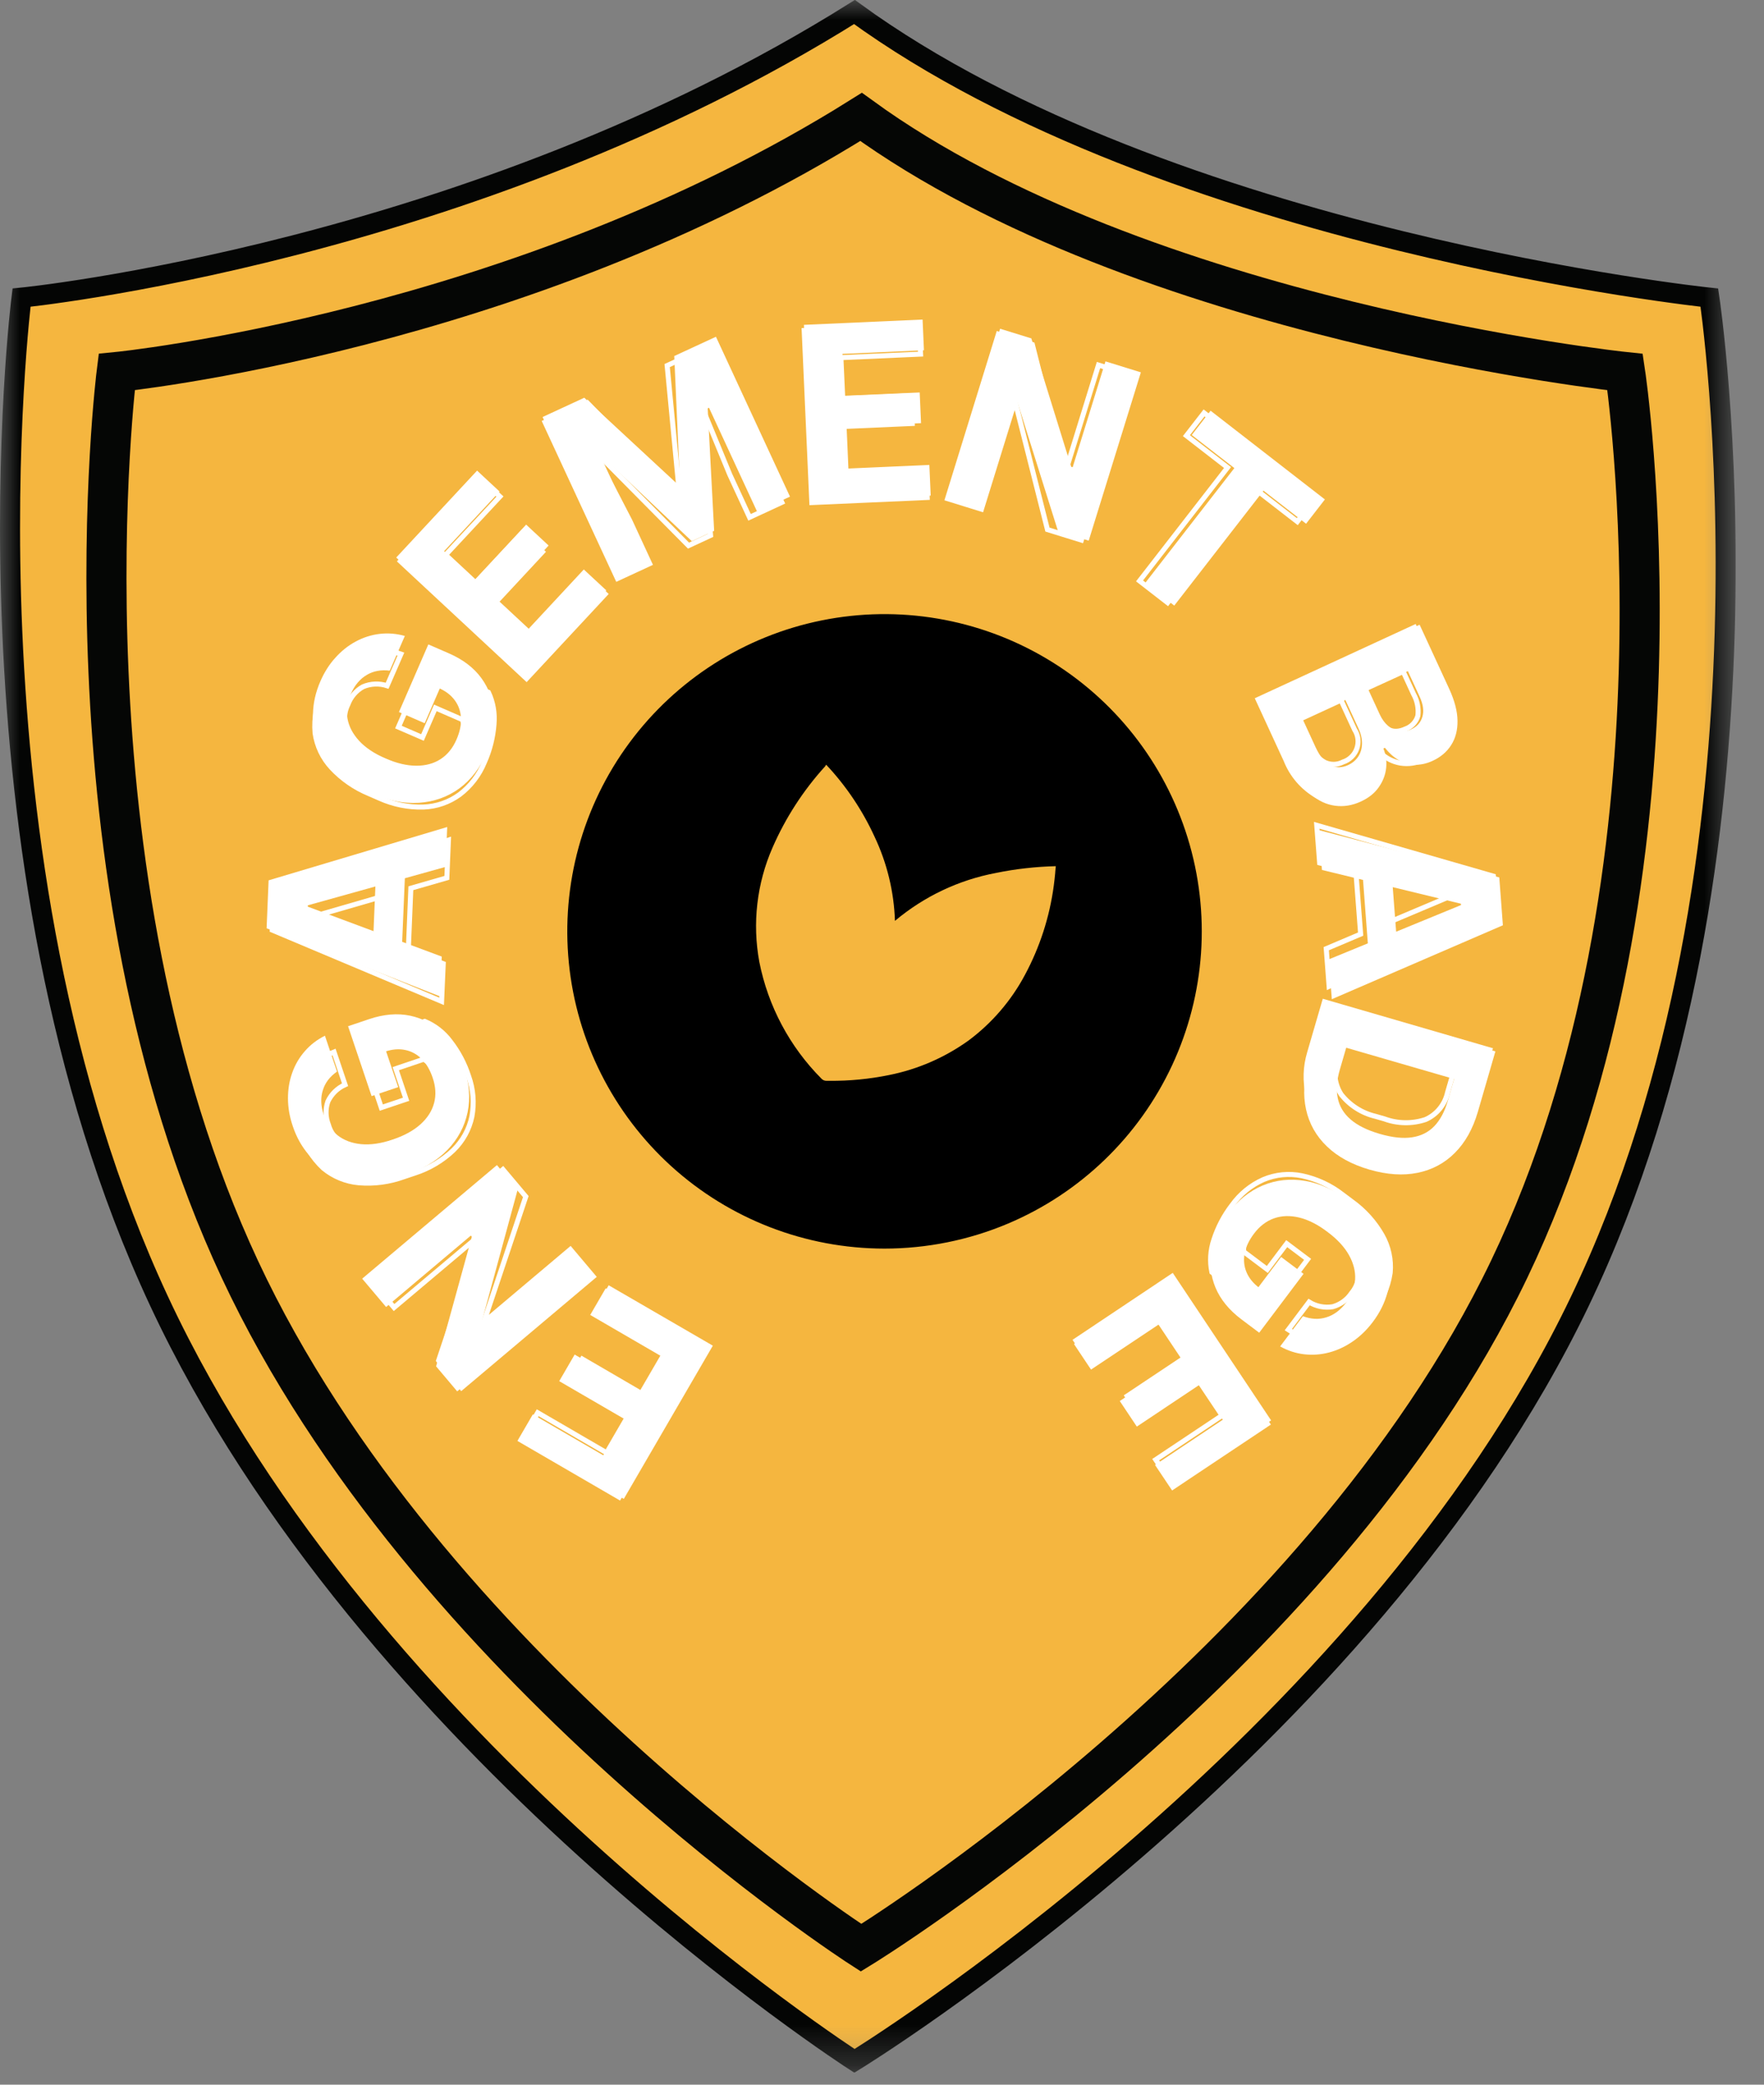
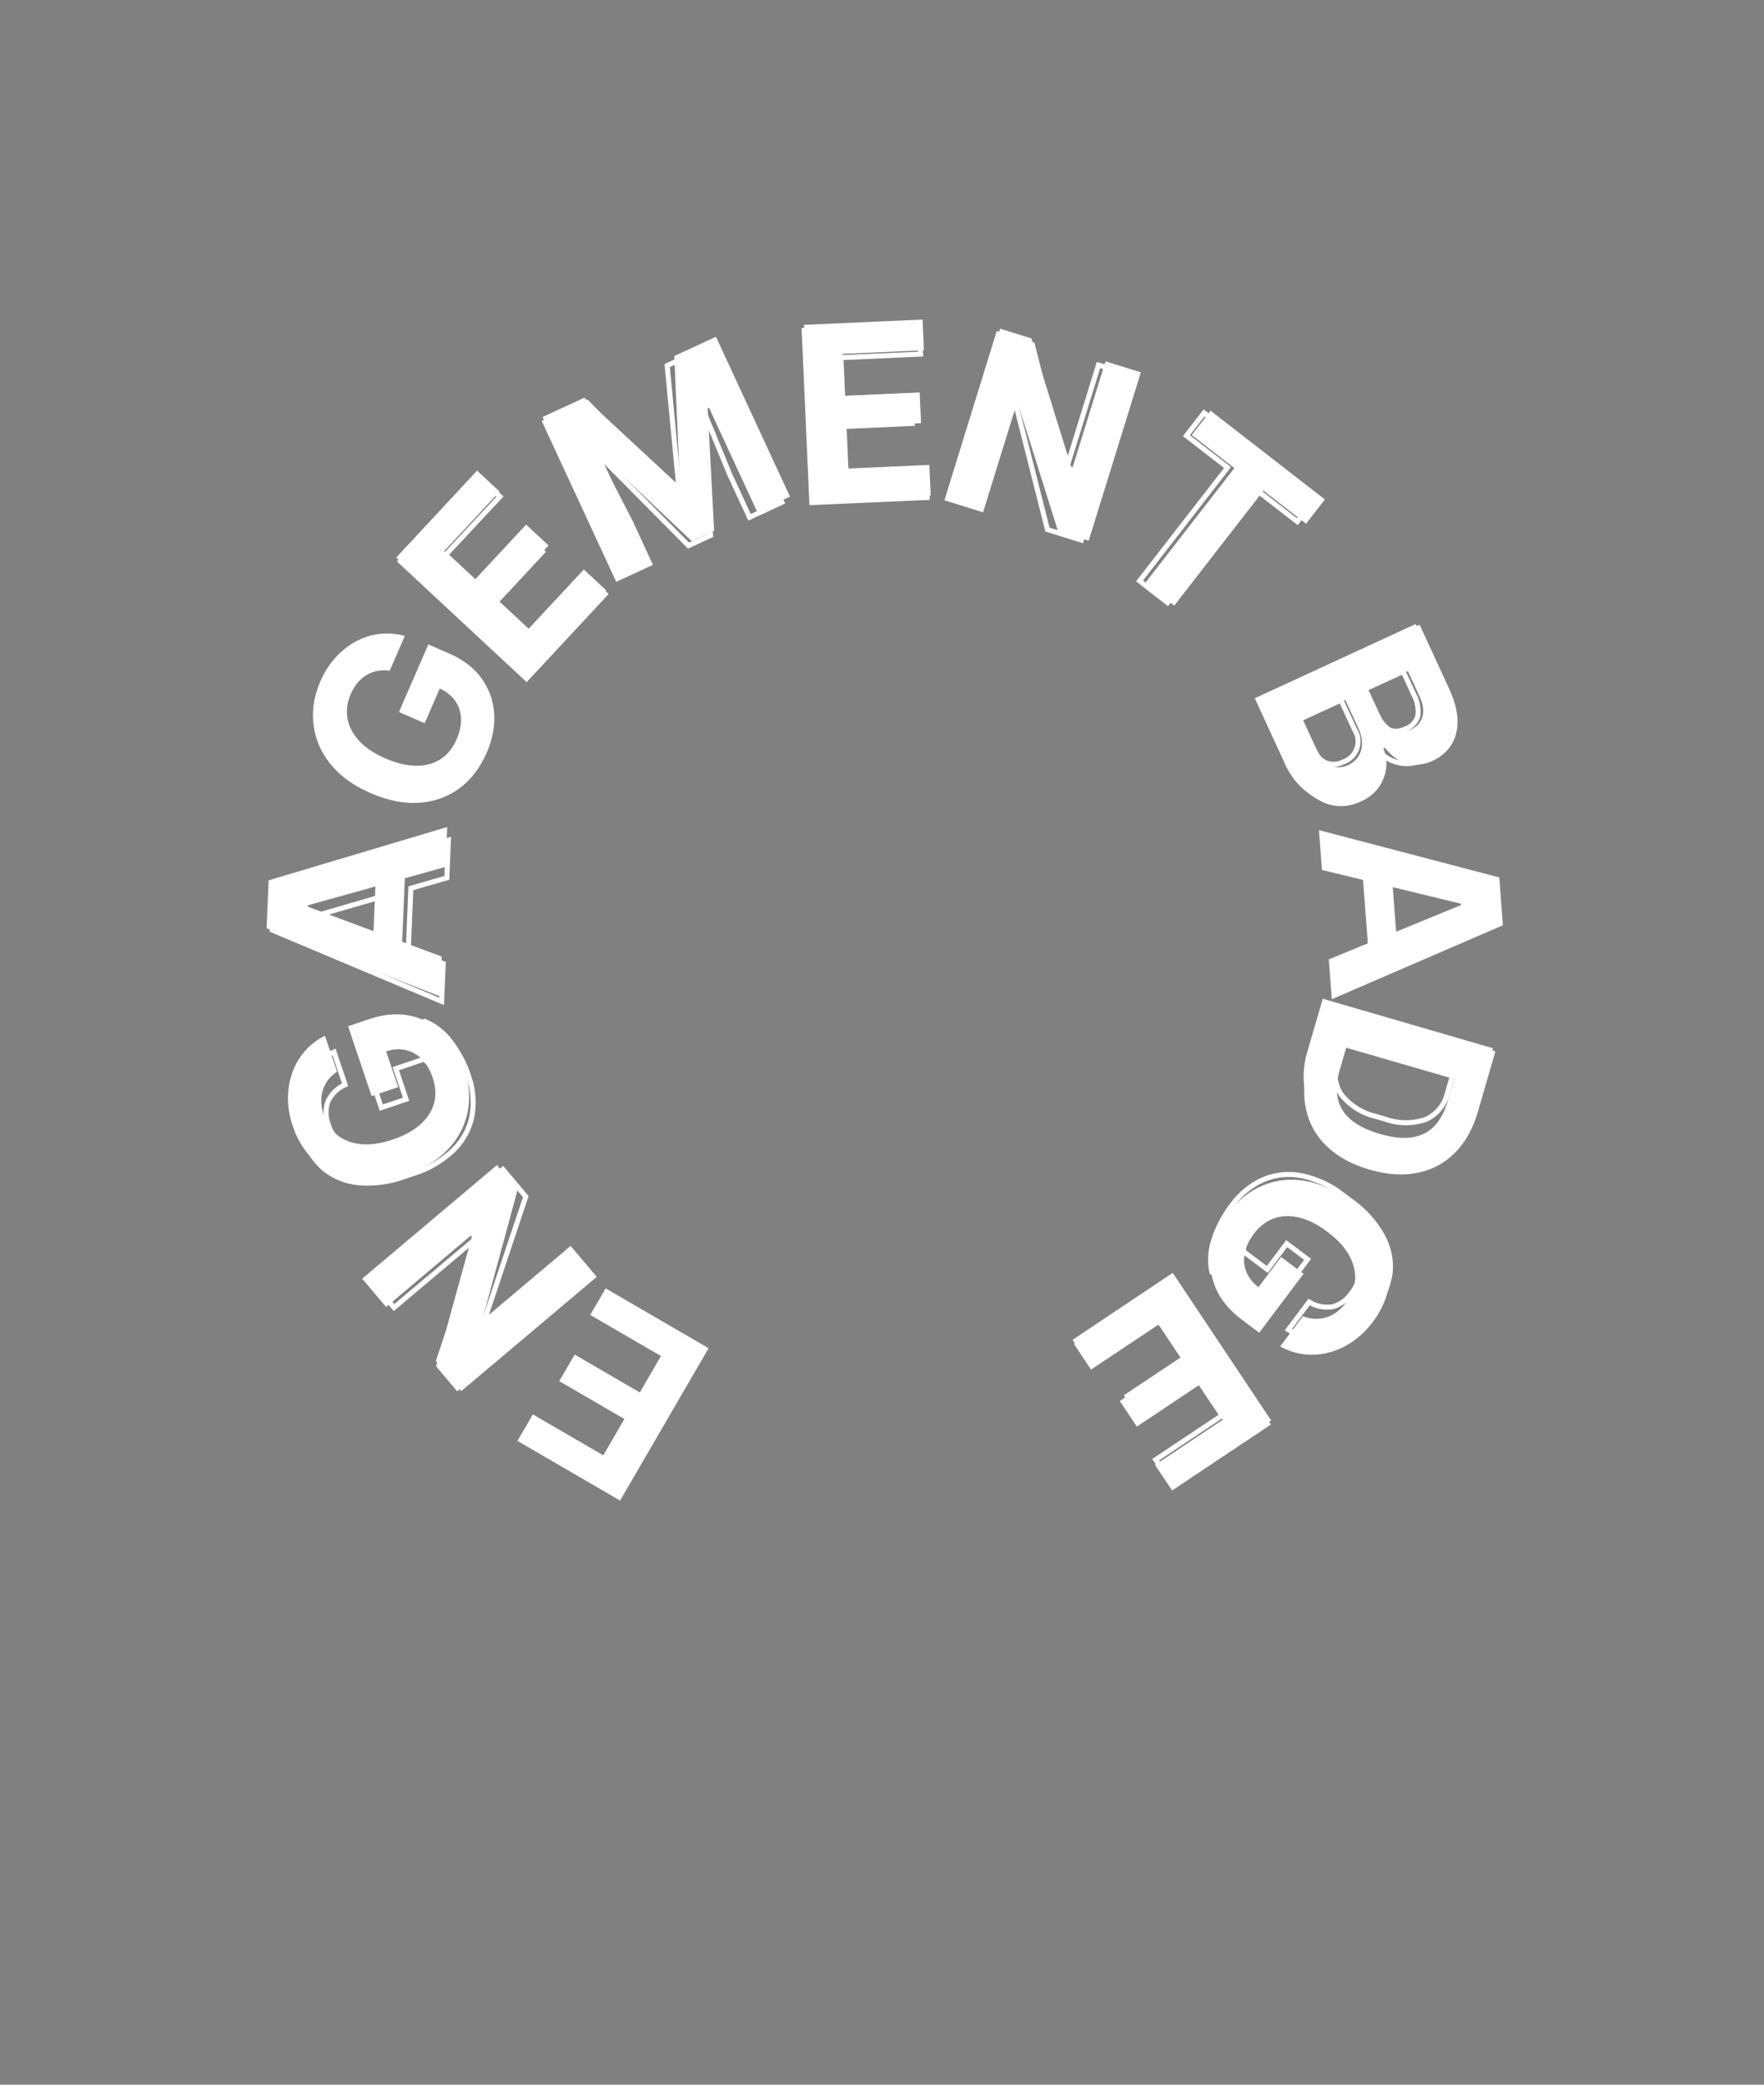
<svg xmlns="http://www.w3.org/2000/svg" width="44" height="52" viewBox="0 0 44 52" fill="none">
  <rect x="0" y="0" width="44" height="52" fill="#808080" stroke="none" />
  <g clip-path="url(#clip0_865_5521)">
    <mask id="mask0_865_5521" style="mask-type:luminance" maskUnits="userSpaceOnUse" x="0" y="0" width="44" height="52">
-       <path d="M43.294 0H0V51.701H43.294V0Z" fill="white" />
-     </mask>
+       </mask>
    <g mask="url(#mask0_865_5521)">
      <path d="M0.537 7.424C0.537 7.424 -1.222 21.343 3.972 32.465C9.166 43.587 21.313 51.406 21.313 51.406C21.313 51.406 34.073 43.586 39.404 32.465C44.736 21.345 42.637 7.424 42.637 7.424C42.637 7.424 29.171 6.016 21.313 0.3C11.712 6.323 0.537 7.424 0.537 7.424Z" fill="#F5B63F" />
      <path d="M0.537 7.424C0.537 7.424 -1.222 21.343 3.972 32.465C9.166 43.587 21.313 51.406 21.313 51.406C21.313 51.406 34.073 43.586 39.404 32.465C44.736 21.345 42.637 7.424 42.637 7.424C42.637 7.424 29.171 6.016 21.313 0.3C11.712 6.323 0.537 7.424 0.537 7.424Z" stroke="#040504" stroke-width="0.5" />
      <path d="M2.911 9.28C2.911 9.28 1.34 21.718 5.981 31.657C10.623 41.596 21.478 48.584 21.478 48.584C21.478 48.584 32.88 41.596 37.645 31.657C42.41 21.718 40.535 9.28 40.535 9.28C40.535 9.28 28.5 8.019 21.478 2.916C12.9 8.295 2.911 9.28 2.911 9.28Z" stroke="#050605" />
      <path d="M22.057 31.145C20.095 31.143 18.204 30.413 16.75 29.096C15.296 27.778 14.383 25.968 14.189 24.016C13.995 22.063 14.532 20.108 15.698 18.53C16.864 16.952 18.574 15.863 20.497 15.475C22.42 15.087 24.419 15.427 26.105 16.429C27.792 17.431 29.046 19.025 29.624 20.899C30.203 22.774 30.064 24.797 29.235 26.575C28.406 28.353 26.946 29.76 25.138 30.523C24.163 30.934 23.115 31.145 22.057 31.145ZM20.607 19.074L20.595 19.094C20.59 19.102 20.585 19.11 20.58 19.117C20.036 19.716 19.594 20.399 19.27 21.141C18.877 22.037 18.762 23.031 18.94 23.994C19.158 25.096 19.697 26.11 20.49 26.906C20.506 26.924 20.526 26.938 20.548 26.947C20.57 26.956 20.594 26.961 20.618 26.96H20.687C21.188 26.964 21.689 26.916 22.18 26.815C22.893 26.673 23.567 26.379 24.158 25.955C24.742 25.52 25.222 24.962 25.564 24.32C25.936 23.628 26.18 22.875 26.284 22.097C26.299 21.989 26.31 21.883 26.321 21.769V21.756C26.326 21.706 26.33 21.656 26.335 21.606C25.833 21.618 25.333 21.674 24.841 21.775C23.913 21.95 23.046 22.362 22.323 22.97C22.299 22.243 22.126 21.529 21.815 20.872C21.512 20.21 21.104 19.602 20.605 19.072" fill="black" />
    </g>
    <path d="M17.675 33.63L15.467 37.43L12.906 35.942L13.291 35.28L15.048 36.301L15.574 35.395L13.949 34.451L14.334 33.788L15.959 34.733L16.486 33.825L14.722 32.8L15.107 32.137L17.675 33.63Z" fill="white" />
    <mask id="mask1_865_5521" style="mask-type:luminance" maskUnits="userSpaceOnUse" x="0" y="0" width="44" height="52">
-       <path d="M43.294 0H0V51.701H43.294V0Z" fill="white" />
-     </mask>
+       </mask>
    <g mask="url(#mask1_865_5521)">
      <path d="M14.177 34.5L15.646 35.354L15.132 36.239L13.412 35.239L13.052 35.859L15.537 37.303L17.695 33.589L15.205 32.145L14.85 32.759L16.575 33.761L15.996 34.757L14.525 33.9L14.177 34.5Z" stroke="white" stroke-width="0.125" />
    </g>
    <path d="M9.034 31.895L12.395 29.062L12.912 29.675L12.03 32.92L12.05 32.945L14.165 31.162L14.764 31.872L11.404 34.706L10.878 34.082L11.769 30.85L11.744 30.82L9.631 32.602L9.034 31.895Z" fill="white" />
    <mask id="mask2_865_5521" style="mask-type:luminance" maskUnits="userSpaceOnUse" x="0" y="0" width="44" height="52">
      <path d="M43.294 0H0V51.701H43.294V0Z" fill="white" />
    </mask>
    <g mask="url(#mask2_865_5521)">
      <path d="M9.261 31.941L9.829 32.615L11.995 30.789L10.941 33.935L11.512 34.612L14.797 31.843L14.226 31.166L12.065 32.988L13.115 29.848L12.545 29.171L9.261 31.941Z" stroke="white" stroke-width="0.125" />
    </g>
    <path d="M8.406 26.73C8.317 26.792 8.243 26.861 8.184 26.938C8.125 27.016 8.081 27.101 8.053 27.193C8.023 27.285 8.01 27.383 8.014 27.487C8.017 27.59 8.037 27.699 8.076 27.813C8.147 28.026 8.263 28.195 8.423 28.321C8.583 28.445 8.779 28.518 9.011 28.54C9.242 28.561 9.502 28.524 9.793 28.426C10.083 28.328 10.315 28.201 10.489 28.044C10.662 27.888 10.775 27.711 10.828 27.513C10.88 27.316 10.868 27.108 10.794 26.888C10.727 26.689 10.635 26.531 10.517 26.413C10.397 26.295 10.259 26.221 10.104 26.19C9.948 26.158 9.782 26.172 9.604 26.232L9.57 26.044L9.932 27.118L9.269 27.341L8.682 25.598L9.207 25.421C9.573 25.298 9.913 25.269 10.229 25.335C10.542 25.402 10.816 25.547 11.05 25.77C11.282 25.994 11.457 26.28 11.575 26.63C11.706 27.021 11.736 27.393 11.663 27.746C11.589 28.1 11.421 28.414 11.158 28.686C10.893 28.958 10.541 29.168 10.101 29.316C9.764 29.43 9.446 29.482 9.149 29.474C8.85 29.464 8.578 29.402 8.334 29.286C8.09 29.171 7.88 29.011 7.704 28.808C7.528 28.604 7.394 28.365 7.302 28.089C7.222 27.853 7.183 27.622 7.183 27.395C7.183 27.169 7.218 26.956 7.29 26.757C7.361 26.556 7.466 26.377 7.605 26.219C7.742 26.061 7.909 25.933 8.105 25.835L8.406 26.73Z" fill="white" />
    <mask id="mask3_865_5521" style="mask-type:luminance" maskUnits="userSpaceOnUse" x="0" y="0" width="44" height="52">
      <path d="M43.294 0H0V51.701H43.294V0Z" fill="white" />
    </mask>
    <g mask="url(#mask3_865_5521)">
      <path d="M8.972 26.026L9.511 27.628L10.129 27.42L9.872 26.657L10.572 26.42C10.788 26.558 10.942 26.776 11 27.026C11.054 27.16 11.074 27.305 11.059 27.449C11.044 27.592 10.994 27.73 10.913 27.85C10.685 28.128 10.375 28.328 10.027 28.419L9.767 28.506C9.44 28.64 9.08 28.673 8.734 28.602C8.605 28.565 8.487 28.496 8.393 28.401C8.298 28.306 8.229 28.188 8.193 28.059C8.119 27.873 8.113 27.666 8.178 27.477C8.266 27.29 8.418 27.141 8.607 27.057L8.332 26.241C7.954 26.394 7.652 26.689 7.489 27.063C7.384 27.428 7.383 27.816 7.485 28.183C7.587 28.549 7.788 28.881 8.067 29.14C8.317 29.347 8.625 29.474 8.949 29.503C9.33 29.535 9.714 29.484 10.074 29.353L10.351 29.26C10.709 29.144 11.036 28.949 11.308 28.69C11.543 28.462 11.705 28.169 11.771 27.849C11.833 27.513 11.805 27.166 11.689 26.844C11.588 26.531 11.433 26.237 11.231 25.977C11.067 25.756 10.847 25.584 10.594 25.477L8.972 26.026Z" stroke="white" stroke-width="0.125" />
    </g>
    <path d="M11.019 23.861L10.978 24.855L6.65 23.155L6.7 21.959L11.155 20.629L11.113 21.624L7.679 22.582L7.678 22.616L11.019 23.861ZM9.291 23.85L9.389 21.5L10.114 21.531L10.015 23.881L9.291 23.85Z" fill="white" />
    <mask id="mask4_865_5521" style="mask-type:luminance" maskUnits="userSpaceOnUse" x="0" y="0" width="44" height="52">
      <path d="M43.294 0H0V51.701H43.294V0Z" fill="white" />
    </mask>
    <g mask="url(#mask4_865_5521)">
      <path d="M7.893 22.838L9.522 22.366L9.477 23.439L7.893 22.838ZM11.146 21.897L11.185 20.956L6.825 22.383L6.791 23.2L11.015 24.978L11.056 24.038L10.184 23.706L10.248 22.156L11.146 21.897Z" stroke="white" stroke-width="0.125" />
    </g>
    <path d="M9.721 16.729C9.613 16.715 9.512 16.717 9.417 16.735C9.32 16.752 9.231 16.786 9.148 16.836C9.065 16.884 8.989 16.948 8.922 17.028C8.855 17.106 8.798 17.201 8.75 17.311C8.66 17.517 8.633 17.72 8.667 17.921C8.702 18.12 8.799 18.305 8.956 18.477C9.113 18.648 9.332 18.795 9.612 18.917C9.893 19.039 10.15 19.1 10.384 19.1C10.618 19.101 10.821 19.045 10.992 18.934C11.163 18.823 11.294 18.66 11.386 18.448C11.47 18.255 11.508 18.075 11.499 17.909C11.489 17.741 11.437 17.594 11.343 17.467C11.249 17.339 11.116 17.237 10.944 17.162L11.045 17L10.593 18.04L9.951 17.761L10.684 16.074L11.192 16.295C11.547 16.449 11.819 16.656 12.008 16.916C12.196 17.176 12.302 17.467 12.326 17.789C12.348 18.111 12.286 18.441 12.139 18.779C11.974 19.157 11.747 19.453 11.456 19.667C11.163 19.88 10.828 19.999 10.45 20.025C10.072 20.049 9.67 19.969 9.245 19.784C8.918 19.642 8.647 19.468 8.432 19.263C8.217 19.055 8.057 18.826 7.953 18.577C7.85 18.328 7.801 18.068 7.807 17.799C7.813 17.531 7.874 17.263 7.99 16.997C8.089 16.768 8.215 16.57 8.368 16.403C8.519 16.235 8.688 16.101 8.875 16.001C9.062 15.9 9.26 15.837 9.469 15.812C9.677 15.787 9.886 15.804 10.098 15.863L9.721 16.729Z" fill="white" />
    <mask id="mask5_865_5521" style="mask-type:luminance" maskUnits="userSpaceOnUse" x="0" y="0" width="44" height="52">
      <path d="M43.294 0H0V51.701H43.294V0Z" fill="white" />
    </mask>
    <g mask="url(#mask5_865_5521)">
-       <path d="M10.613 16.586L9.938 18.136L10.538 18.396L10.859 17.657L11.539 17.953C11.606 18.2 11.575 18.465 11.45 18.69C11.4 18.825 11.318 18.946 11.21 19.042C11.103 19.138 10.974 19.206 10.834 19.24C10.478 19.294 10.114 19.234 9.795 19.069L9.545 18.959C9.212 18.838 8.923 18.622 8.714 18.337C8.643 18.224 8.602 18.093 8.596 17.959C8.589 17.825 8.618 17.692 8.678 17.572C8.747 17.384 8.881 17.227 9.056 17.13C9.247 17.049 9.46 17.041 9.656 17.105L10 16.315C9.617 16.176 9.194 16.192 8.823 16.36C8.5 16.562 8.239 16.848 8.069 17.188C7.899 17.529 7.826 17.909 7.859 18.288C7.906 18.61 8.049 18.911 8.27 19.149C8.53 19.429 8.847 19.649 9.2 19.795L9.468 19.912C9.811 20.066 10.184 20.141 10.56 20.131C10.887 20.12 11.203 20.011 11.467 19.817C11.739 19.61 11.951 19.334 12.081 19.017C12.216 18.717 12.297 18.395 12.322 18.067C12.347 17.794 12.3 17.519 12.184 17.27L10.613 16.586Z" stroke="white" stroke-width="0.125" />
-     </g>
+       </g>
    <path d="M13.1 16.901L9.883 13.907L11.9 11.739L12.461 12.261L11.077 13.749L11.843 14.462L13.124 13.086L13.684 13.608L12.404 14.984L13.172 15.699L14.562 14.205L15.123 14.726L13.1 16.901Z" fill="white" />
    <mask id="mask6_865_5521" style="mask-type:luminance" maskUnits="userSpaceOnUse" x="0" y="0" width="44" height="52">
      <path d="M43.294 0H0V51.701H43.294V0Z" fill="white" />
    </mask>
    <g mask="url(#mask6_865_5521)">
      <path d="M13.023 13.295L11.865 14.539L11.115 13.841L12.47 12.386L11.945 11.897L9.988 14L13.133 16.927L15.095 14.819L14.574 14.335L13.215 15.794L12.373 15.011L13.53 13.767L13.023 13.295Z" stroke="white" stroke-width="0.125" />
    </g>
    <path d="M13.534 10.402L14.574 9.921L16.914 12.091L16.961 12.07L16.818 8.881L17.858 8.4L19.705 12.388L18.887 12.767L17.685 10.171L17.652 10.186L17.813 13.241L17.256 13.499L15.026 11.391L14.993 11.406L16.2 14.012L15.382 14.39L13.534 10.402Z" fill="white" />
    <mask id="mask7_865_5521" style="mask-type:luminance" maskUnits="userSpaceOnUse" x="0" y="0" width="44" height="52">
      <path d="M43.294 0H0V51.701H43.294V0Z" fill="white" />
    </mask>
    <g mask="url(#mask7_865_5521)">
      <path d="M13.595 10.531L15.402 14.431L16.204 14.059L15.711 12.993L14.78 11.193L17.174 13.61L17.724 13.354L17.43 9.961L18.203 11.838L18.696 12.904L19.502 12.53L17.696 8.63L16.641 9.119L16.955 12.408L14.645 10.044L13.595 10.531Z" stroke="white" stroke-width="0.125" />
    </g>
    <path d="M20.248 12.493L20.053 8.103L23.012 7.971L23.046 8.737L21.015 8.827L21.062 9.873L22.94 9.79L22.974 10.555L21.096 10.639L21.142 11.687L23.181 11.597L23.215 12.362L20.248 12.493Z" fill="white" />
    <mask id="mask8_865_5521" style="mask-type:luminance" maskUnits="userSpaceOnUse" x="0" y="0" width="44" height="52">
      <path d="M43.294 0H0V51.701H43.294V0Z" fill="white" />
    </mask>
    <g mask="url(#mask8_865_5521)">
      <path d="M22.721 9.869L21.021 9.944L20.975 8.921L22.962 8.833L22.93 8.117L20.059 8.244L20.25 12.536L23.127 12.409L23.097 11.7L21.104 11.788L21.054 10.638L22.754 10.563L22.721 9.869Z" stroke="white" stroke-width="0.125" />
    </g>
    <path d="M28.457 9.288L27.156 13.486L26.39 13.248L25.382 10.04L25.352 10.031L24.533 12.673L23.645 12.398L24.946 8.2L25.725 8.441L26.719 11.643L26.756 11.654L27.574 9.014L28.457 9.288Z" fill="white" />
    <mask id="mask9_865_5521" style="mask-type:luminance" maskUnits="userSpaceOnUse" x="0" y="0" width="44" height="52">
      <path d="M43.294 0H0V51.701H43.294V0Z" fill="white" />
    </mask>
    <g mask="url(#mask9_865_5521)">
      <path d="M28.242 9.366L27.4 9.106L26.563 11.812L25.75 8.595L24.904 8.334L23.635 12.438L24.48 12.7L25.316 10L26.127 13.21L26.973 13.472L28.242 9.366Z" stroke="white" stroke-width="0.125" />
    </g>
    <path d="M29.726 10.851L30.196 10.245L33.047 12.458L32.578 13.064L31.515 12.239L29.29 15.106L28.564 14.543L30.789 11.676L29.726 10.851Z" fill="white" />
    <mask id="mask10_865_5521" style="mask-type:luminance" maskUnits="userSpaceOnUse" x="0" y="0" width="44" height="52">
      <path d="M43.294 0H0V51.701H43.294V0Z" fill="white" />
    </mask>
    <g mask="url(#mask10_865_5521)">
      <path d="M32.798 12.444L30.033 10.3L29.593 10.867L30.619 11.662L28.424 14.49L29.124 15.033L31.319 12.206L32.359 13.012L32.798 12.444Z" stroke="white" stroke-width="0.125" />
    </g>
    <path d="M31.419 17.425L35.41 15.583L36.147 17.181C36.282 17.474 36.352 17.739 36.355 17.976C36.359 18.212 36.306 18.415 36.197 18.585C36.089 18.755 35.935 18.886 35.735 18.978C35.579 19.05 35.428 19.082 35.281 19.074C35.135 19.066 35 19.024 34.874 18.95C34.75 18.877 34.641 18.777 34.545 18.653L34.506 18.671C34.57 18.826 34.593 18.988 34.575 19.157C34.557 19.327 34.496 19.487 34.391 19.636C34.288 19.785 34.139 19.904 33.942 19.994C33.731 20.092 33.517 20.127 33.302 20.098C33.09 20.071 32.888 19.977 32.698 19.817C32.507 19.658 32.343 19.428 32.205 19.13L31.419 17.425ZM32.498 17.95L32.815 18.638C32.924 18.873 33.048 19.024 33.187 19.09C33.328 19.156 33.474 19.154 33.624 19.085C33.735 19.034 33.82 18.962 33.88 18.87C33.94 18.778 33.971 18.671 33.973 18.55C33.976 18.431 33.947 18.303 33.884 18.168L33.558 17.461L32.498 17.95ZM34.129 17.197L34.417 17.823C34.471 17.939 34.538 18.032 34.62 18.103C34.703 18.175 34.795 18.219 34.894 18.236C34.994 18.255 35.097 18.24 35.202 18.191C35.346 18.125 35.439 18.02 35.48 17.876C35.521 17.734 35.499 17.57 35.413 17.383L35.117 16.741L34.129 17.197Z" fill="white" />
    <mask id="mask11_865_5521" style="mask-type:luminance" maskUnits="userSpaceOnUse" x="0" y="0" width="44" height="52">
      <path d="M43.294 0H0V51.701H43.294V0Z" fill="white" />
    </mask>
    <g mask="url(#mask11_865_5521)">
      <path d="M35 16.75L35.259 17.313C35.351 17.477 35.389 17.666 35.367 17.853C35.346 17.929 35.306 17.998 35.252 18.056C35.198 18.113 35.131 18.157 35.056 18.183C34.74 18.329 34.485 18.201 34.291 17.798L34.017 17.2L35 16.75ZM33.788 18.2C33.833 18.27 33.862 18.349 33.871 18.431C33.881 18.513 33.871 18.597 33.843 18.675C33.815 18.753 33.77 18.823 33.71 18.881C33.651 18.938 33.579 18.982 33.5 19.007C33.431 19.043 33.355 19.063 33.278 19.065C33.2 19.067 33.123 19.052 33.052 19.02C32.897 18.938 32.777 18.802 32.713 18.639L32.396 17.95L33.449 17.464L33.788 18.2ZM32.078 18.96C32.226 19.335 32.497 19.649 32.846 19.85C33.007 19.924 33.182 19.96 33.359 19.954C33.536 19.948 33.709 19.901 33.864 19.816C34.067 19.73 34.235 19.579 34.342 19.386C34.441 19.198 34.471 18.981 34.426 18.773C34.565 18.912 34.742 19.003 34.935 19.035C35.131 19.066 35.331 19.036 35.509 18.95C35.666 18.889 35.805 18.789 35.915 18.661C36.024 18.533 36.1 18.38 36.136 18.215C36.19 17.801 36.111 17.381 35.912 17.015L35.281 15.648L31.381 17.448L32.078 18.96Z" stroke="white" stroke-width="0.125" />
    </g>
    <path d="M32.974 21.7L32.899 20.707L37.397 21.886L37.487 23.08L33.22 24.924L33.144 23.931L36.442 22.576L36.439 22.542L32.974 21.7ZM34.692 21.506L34.871 23.852L34.147 23.907L33.969 21.561L34.692 21.506Z" fill="white" />
    <mask id="mask12_865_5521" style="mask-type:luminance" maskUnits="userSpaceOnUse" x="0" y="0" width="44" height="52">
-       <path d="M43.294 0H0V51.701H43.294V0Z" fill="white" />
-     </mask>
+       </mask>
    <g mask="url(#mask12_865_5521)">
      <path d="M36.2 22.347L34.638 23.007L34.556 21.936L36.2 22.347ZM33.081 23.664L33.152 24.603L37.314 22.673L37.25 21.855L32.844 20.586L32.916 21.525L33.821 21.752L33.939 23.3L33.081 23.664Z" stroke="white" stroke-width="0.125" />
    </g>
    <path d="M32.645 26.495L33.08 24.999L37.3 26.226L36.862 27.735C36.738 28.159 36.547 28.5 36.289 28.757C36.033 29.015 35.723 29.18 35.361 29.254C34.998 29.328 34.597 29.302 34.159 29.175C33.719 29.047 33.365 28.854 33.098 28.596C32.83 28.339 32.656 28.032 32.577 27.673C32.498 27.316 32.52 26.924 32.645 26.495ZM33.585 26.113L33.42 26.68C33.343 26.944 33.325 27.18 33.367 27.387C33.409 27.596 33.516 27.774 33.687 27.922C33.859 28.072 34.103 28.193 34.418 28.284C34.729 28.375 34.998 28.403 35.222 28.369C35.446 28.335 35.631 28.242 35.777 28.09C35.923 27.937 36.034 27.729 36.111 27.465L36.276 26.896L33.585 26.113Z" fill="white" />
    <mask id="mask13_865_5521" style="mask-type:luminance" maskUnits="userSpaceOnUse" x="0" y="0" width="44" height="52">
      <path d="M43.294 0H0V51.701H43.294V0Z" fill="white" />
    </mask>
    <g mask="url(#mask13_865_5521)">
      <path d="M36.105 27.258C36.073 27.404 36.006 27.54 35.911 27.656C35.817 27.772 35.696 27.864 35.559 27.925C35.224 28.037 34.861 28.031 34.53 27.909L34.311 27.846C33.974 27.767 33.673 27.576 33.457 27.305C33.374 27.18 33.322 27.038 33.303 26.889C33.285 26.74 33.302 26.589 33.353 26.448L33.472 26.038L36.227 26.837L36.105 27.258ZM32.665 26.267C32.563 26.606 32.551 26.966 32.632 27.311C32.711 27.643 32.885 27.945 33.132 28.18C33.402 28.434 33.729 28.617 34.086 28.715L34.276 28.77C34.632 28.88 35.009 28.899 35.373 28.827C35.71 28.76 36.019 28.598 36.265 28.36C36.518 28.111 36.7 27.801 36.793 27.459L37.162 26.19L33.037 24.99L32.665 26.267Z" stroke="white" stroke-width="0.125" />
    </g>
    <path d="M32.499 32.831C32.6 32.869 32.699 32.891 32.796 32.896C32.894 32.901 32.989 32.889 33.081 32.86C33.173 32.833 33.261 32.788 33.345 32.726C33.428 32.665 33.506 32.587 33.578 32.491C33.714 32.311 33.788 32.12 33.801 31.917C33.813 31.715 33.762 31.512 33.649 31.309C33.536 31.106 33.358 30.913 33.113 30.729C32.869 30.544 32.633 30.425 32.405 30.37C32.178 30.316 31.968 30.323 31.775 30.391C31.584 30.46 31.418 30.587 31.279 30.772C31.153 30.94 31.074 31.106 31.044 31.269C31.015 31.435 31.031 31.59 31.093 31.736C31.155 31.883 31.261 32.012 31.411 32.125L31.275 32.259L31.956 31.354L32.515 31.774L31.409 33.243L30.967 32.911C30.658 32.679 30.442 32.414 30.318 32.117C30.196 31.82 30.16 31.513 30.212 31.194C30.265 30.876 30.403 30.569 30.625 30.274C30.872 29.945 31.163 29.711 31.495 29.571C31.829 29.431 32.183 29.393 32.556 29.456C32.93 29.52 33.302 29.692 33.673 29.971C33.957 30.185 34.18 30.417 34.341 30.667C34.502 30.919 34.604 31.178 34.647 31.445C34.69 31.712 34.677 31.975 34.609 32.235C34.54 32.495 34.419 32.741 34.244 32.973C34.095 33.172 33.926 33.335 33.739 33.463C33.553 33.591 33.357 33.682 33.152 33.736C32.947 33.79 32.739 33.805 32.53 33.781C32.323 33.757 32.123 33.692 31.931 33.585L32.499 32.831Z" fill="white" />
    <mask id="mask14_865_5521" style="mask-type:luminance" maskUnits="userSpaceOnUse" x="0" y="0" width="44" height="52">
      <path d="M43.294 0H0V51.701H43.294V0Z" fill="white" />
    </mask>
    <g mask="url(#mask14_865_5521)">
      <path d="M31.6 32.764L32.616 31.413L32.095 31.021L31.611 31.665L31.019 31.22C31.011 30.963 31.104 30.713 31.277 30.524C31.357 30.404 31.465 30.305 31.592 30.236C31.719 30.167 31.861 30.131 32.005 30.13C32.364 30.16 32.704 30.303 32.975 30.539L33.195 30.704C33.489 30.898 33.719 31.175 33.856 31.5C33.898 31.627 33.908 31.763 33.883 31.895C33.858 32.027 33.799 32.15 33.713 32.253C33.602 32.42 33.435 32.541 33.242 32.595C33.038 32.628 32.829 32.587 32.653 32.478L32.135 33.167C32.475 33.392 32.89 33.474 33.29 33.397C33.651 33.277 33.971 33.059 34.216 32.768C34.461 32.477 34.62 32.123 34.676 31.747C34.706 31.423 34.636 31.098 34.476 30.814C34.287 30.482 34.028 30.194 33.716 29.971L33.483 29.796C33.186 29.565 32.84 29.406 32.472 29.328C32.151 29.263 31.819 29.295 31.517 29.422C31.204 29.56 30.934 29.78 30.734 30.058C30.533 30.318 30.379 30.612 30.278 30.925C30.19 31.185 30.172 31.464 30.228 31.733L31.6 32.764Z" stroke="white" stroke-width="0.125" />
    </g>
    <path d="M29.26 31.877L31.7 35.534L29.236 37.178L28.81 36.541L30.501 35.413L29.92 34.541L28.356 35.585L27.931 34.947L29.495 33.904L28.912 33.031L27.214 34.163L26.789 33.526L29.26 31.877Z" fill="white" />
    <mask id="mask15_865_5521" style="mask-type:luminance" maskUnits="userSpaceOnUse" x="0" y="0" width="44" height="52">
      <path d="M43.294 0H0V51.701H43.294V0Z" fill="white" />
    </mask>
    <g mask="url(#mask15_865_5521)">
      <path d="M28.5 35.4L29.914 34.457L30.482 35.307L28.827 36.41L29.227 37.007L31.619 35.413L29.235 31.837L26.839 33.438L27.233 34.029L28.893 32.922L29.532 33.88L28.117 34.823L28.5 35.4Z" stroke="white" stroke-width="0.125" />
    </g>
  </g>
  <defs>
    <clipPath id="clip0_865_5521">
      <rect width="43.294" height="51.701" fill="white" />
    </clipPath>
  </defs>
</svg>